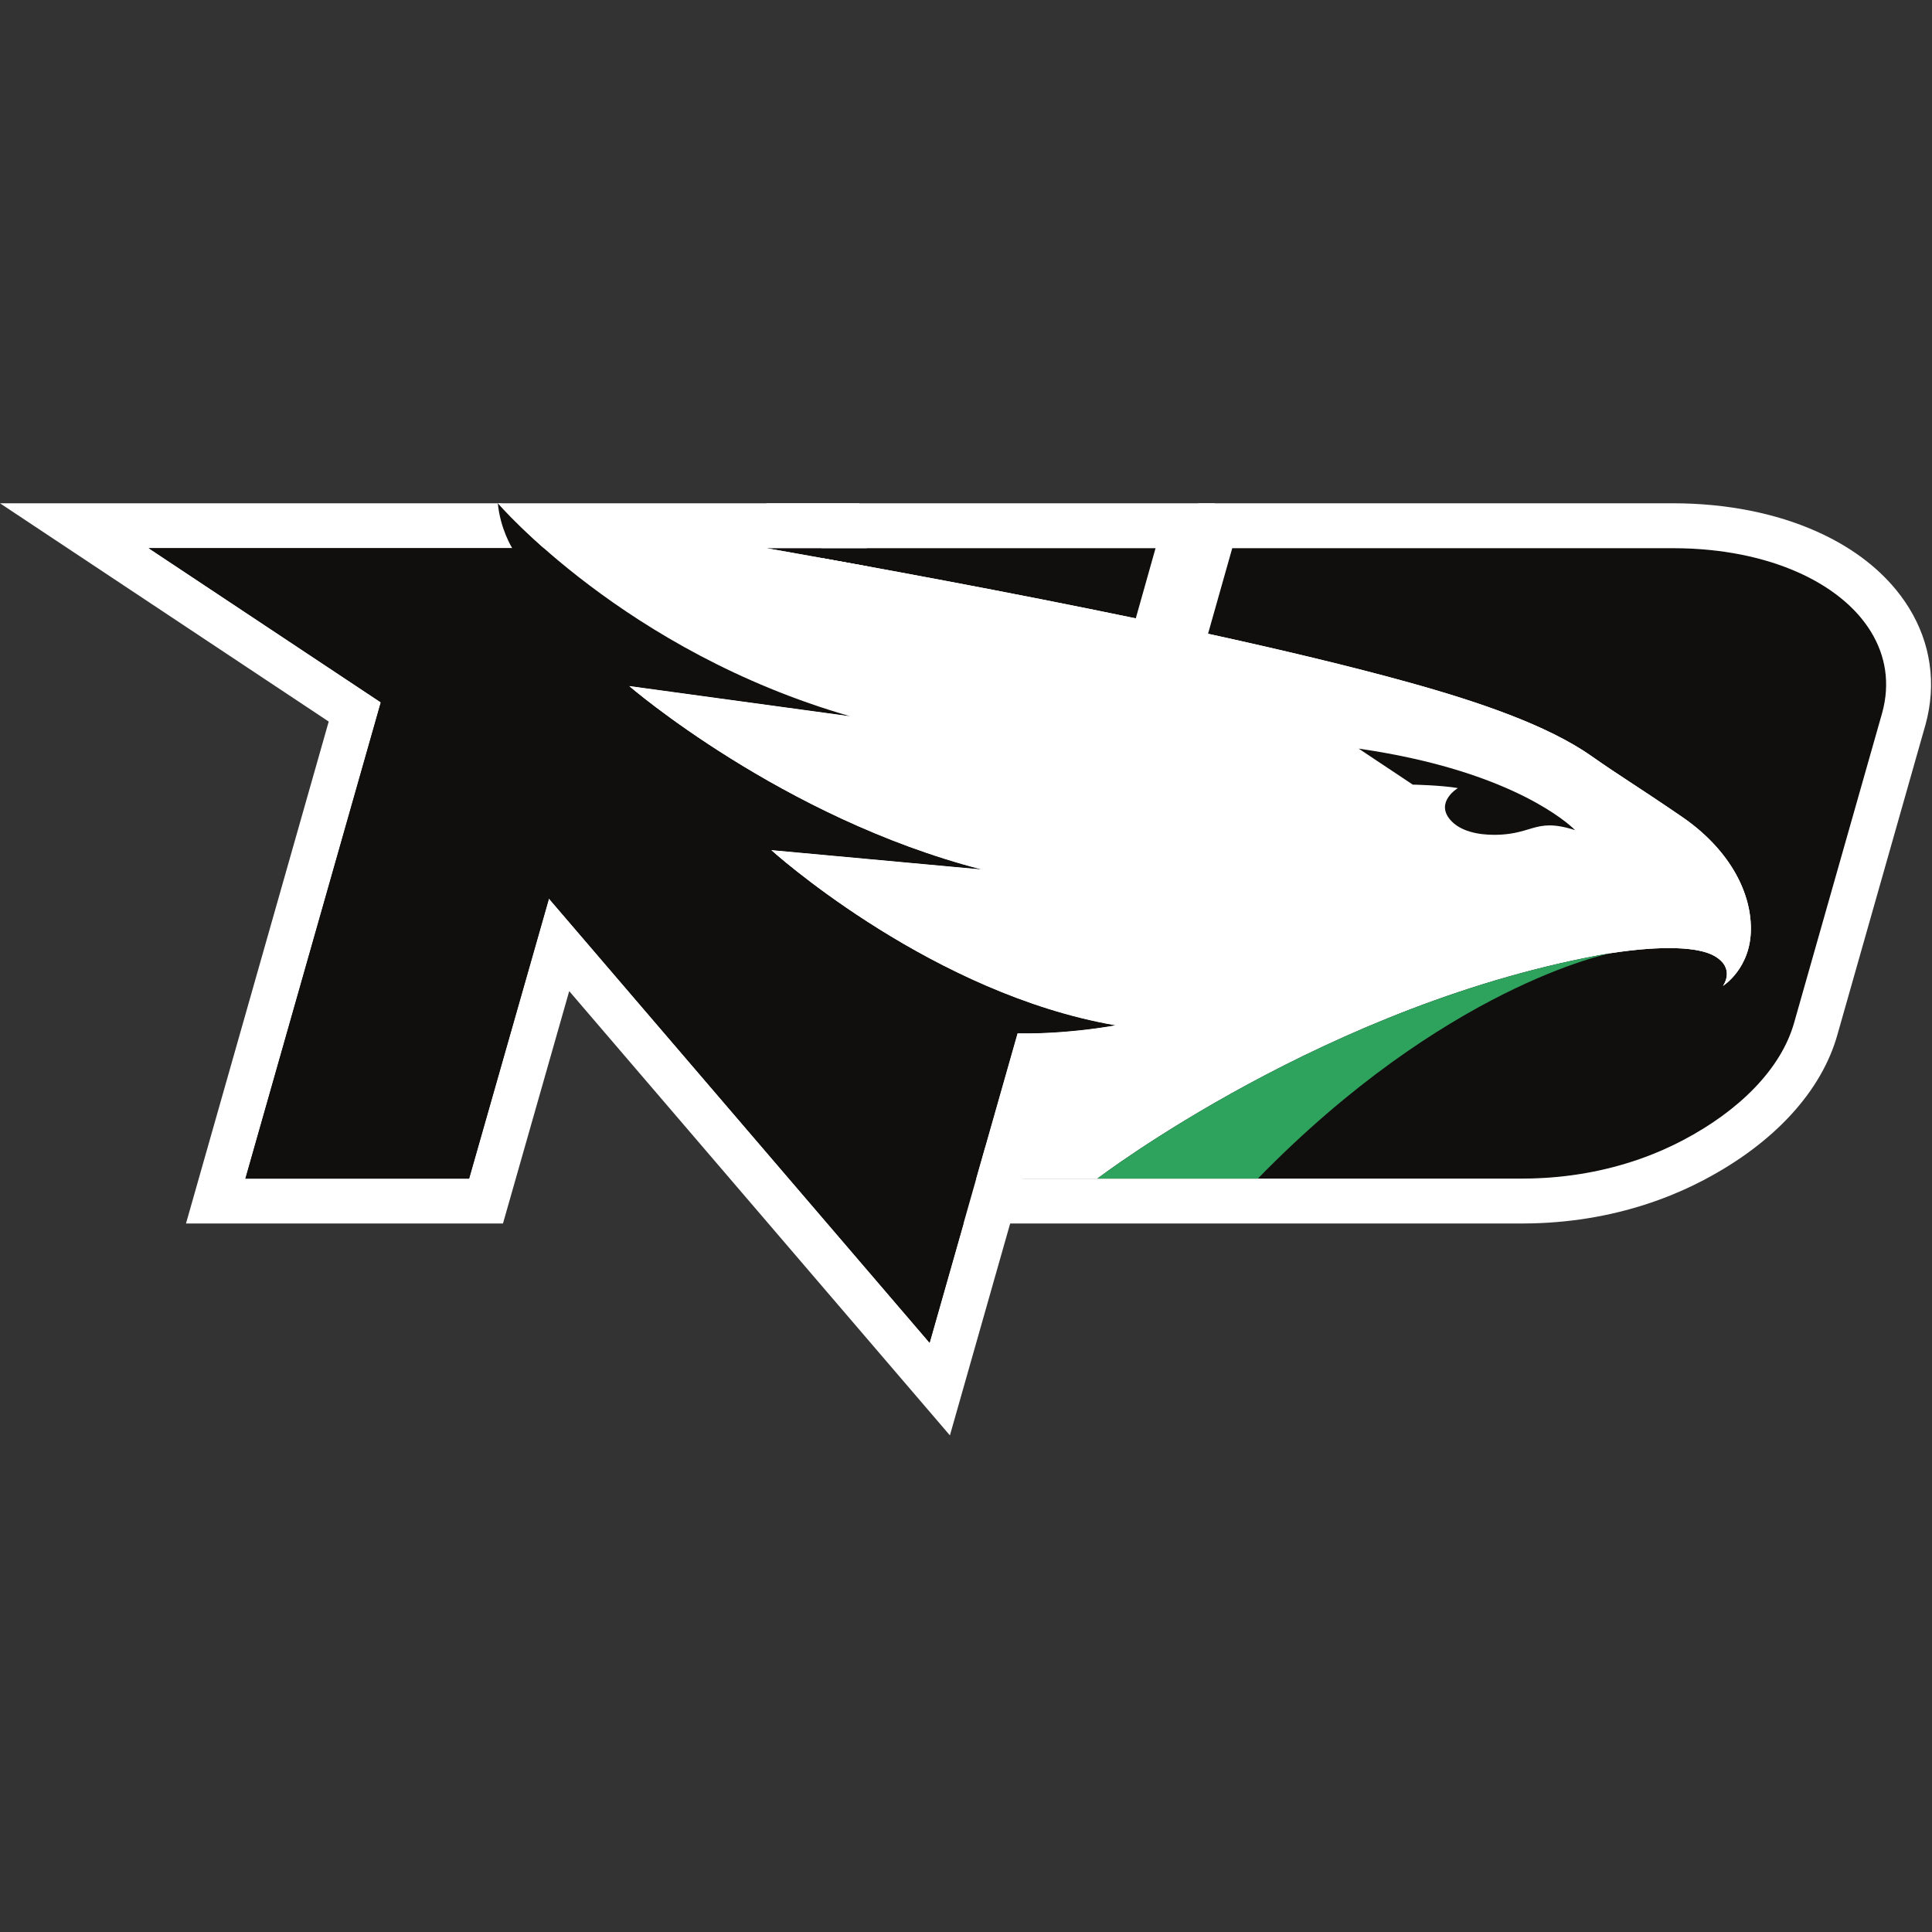
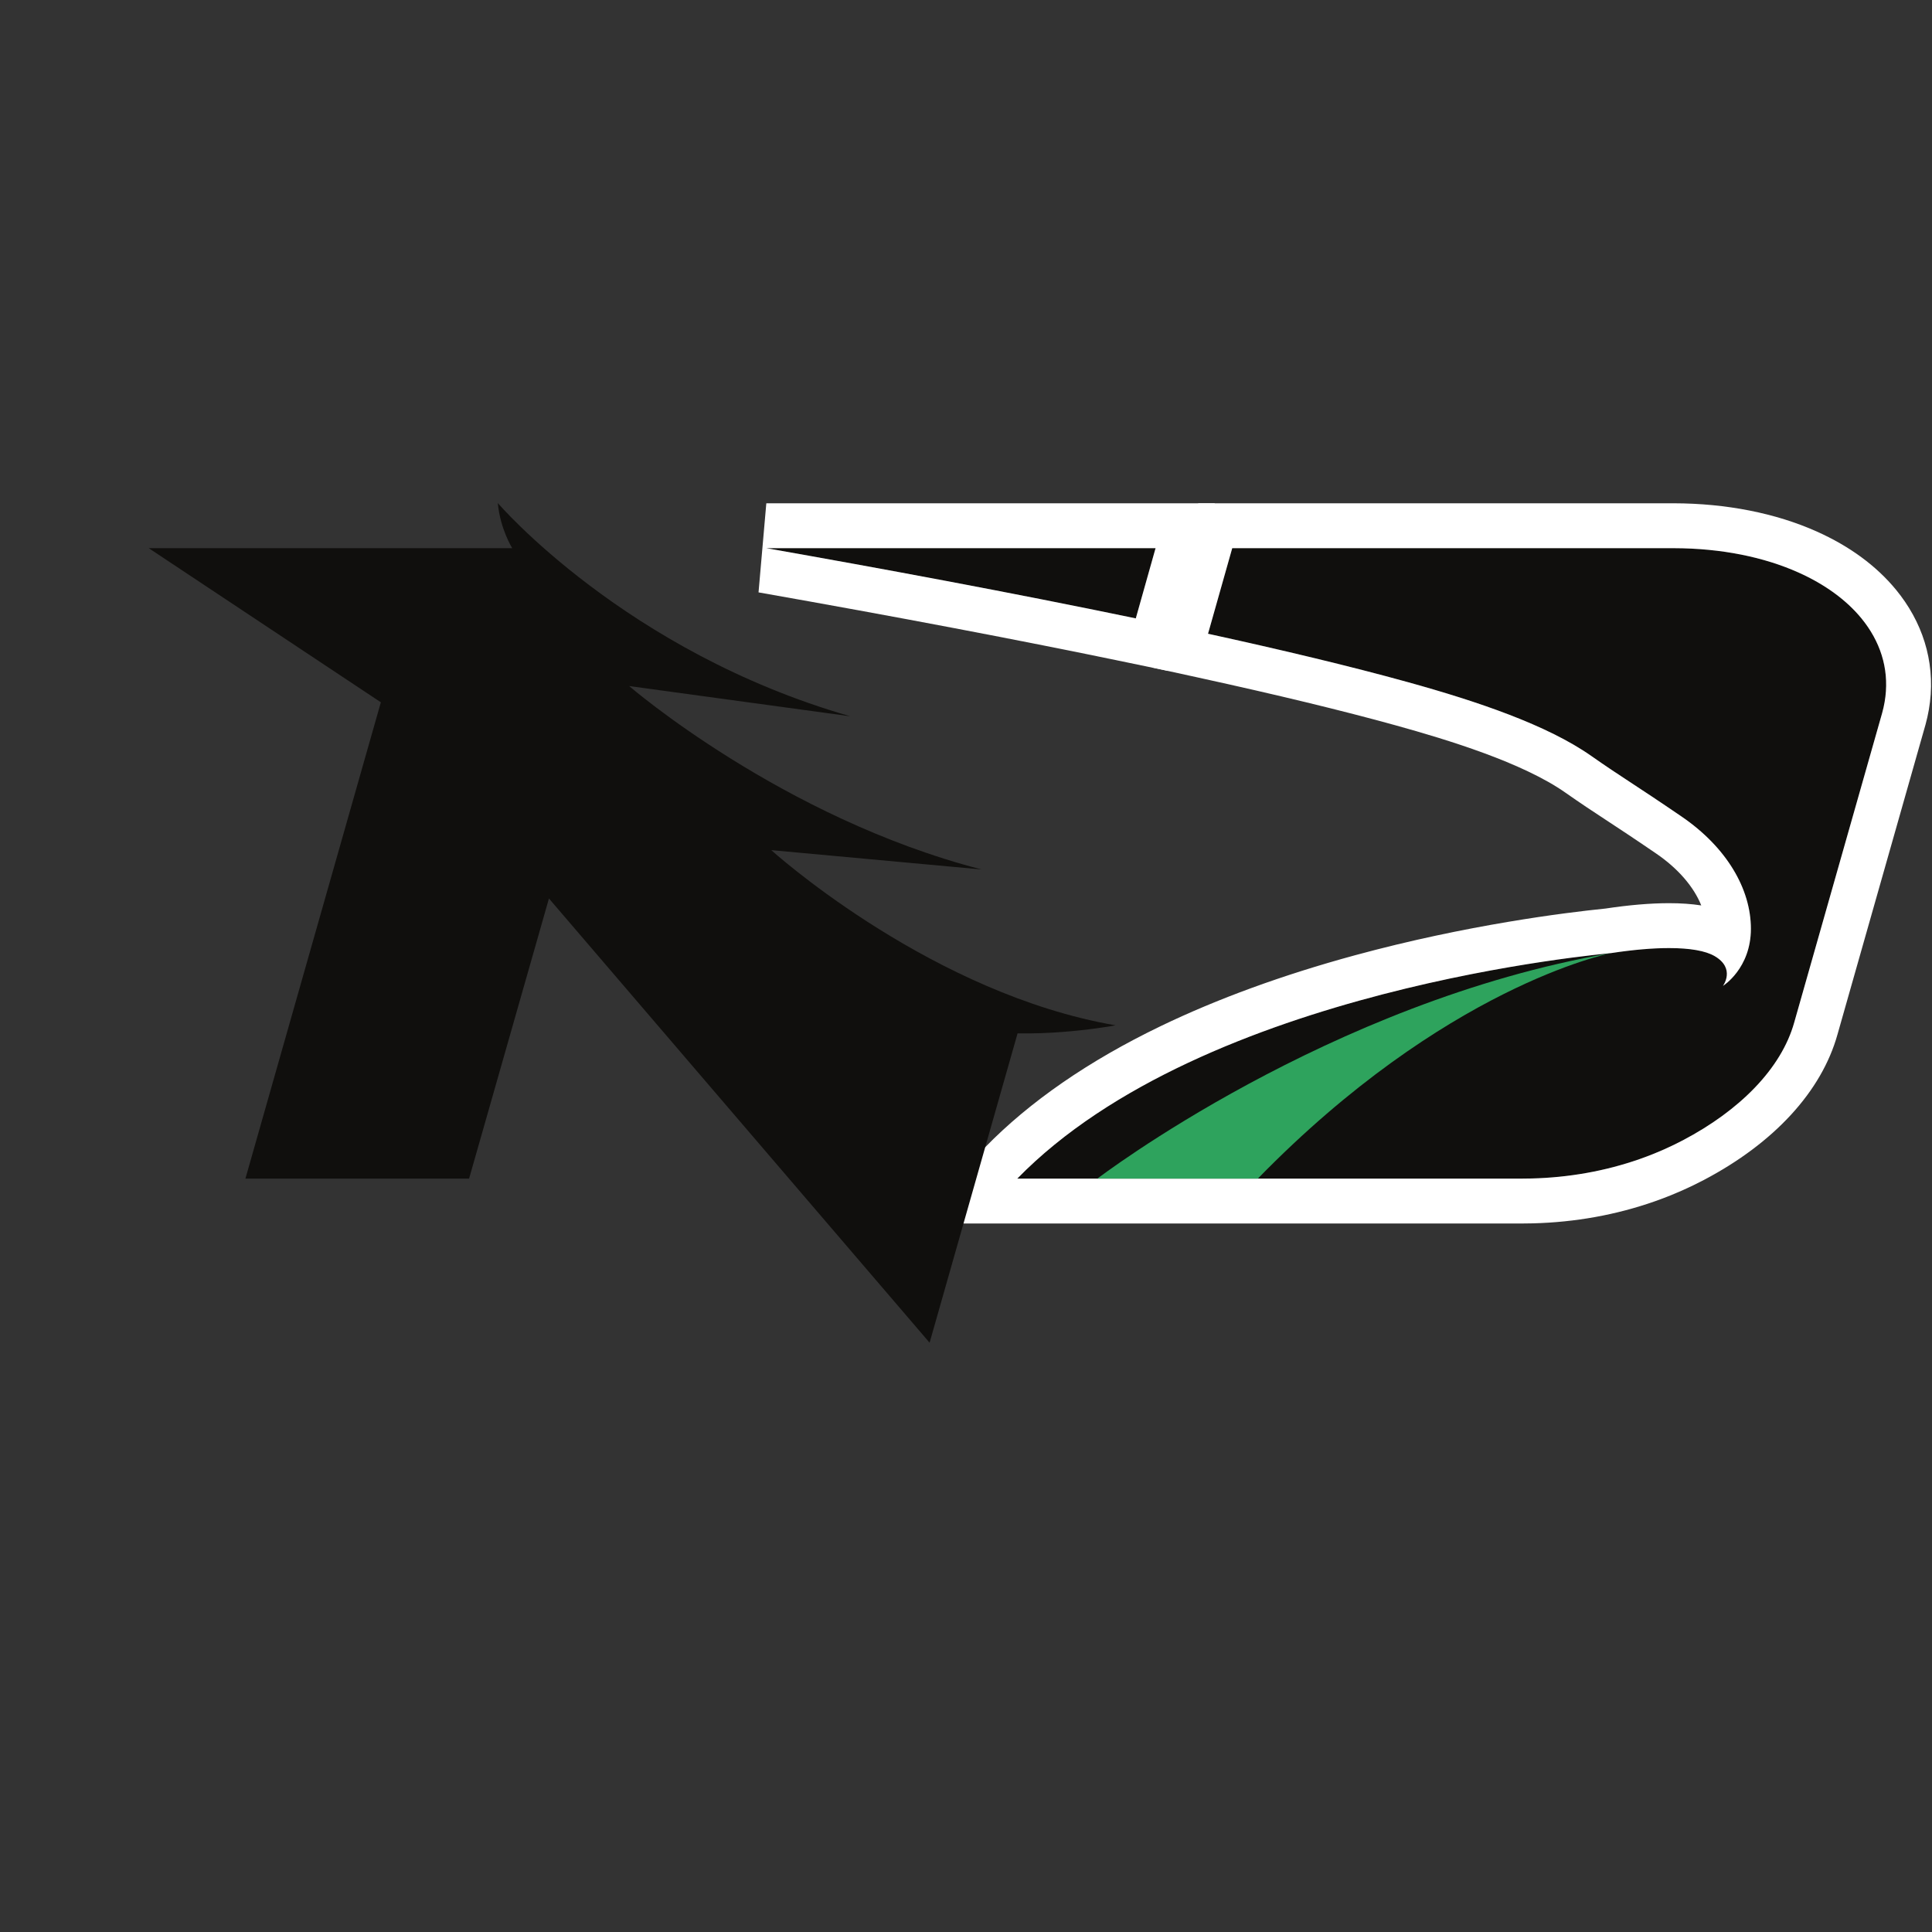
<svg xmlns="http://www.w3.org/2000/svg" width="200px" height="200px" viewBox="0 0 200 200" version="1.1">
  <rect x="0" y="0" width="200" height="200" fill="#333333" stroke="none" />
  <title>north-dakota</title>
  <desc>Created with Sketch.</desc>
  <g id="north-dakota" stroke="none" stroke-width="1" fill="none" fill-rule="evenodd">
    <g id="north-dakota_BGD" transform="translate(0, -0)">
      <g id="north-dakota" transform="translate(0, 52)">
        <g id="g10" transform="translate(100, 48.307) scale(-1, 1) rotate(-180) translate(-100, -48.307) translate(0, 0.024)" fill-rule="nonzero">
          <g id="g12">
-             <path d="M88.014,74.442 L65.131,77.569 C65.131,77.569 80.938,63.921 101.616,58.583 L79.842,60.584 C79.842,60.584 95.196,46.682 113.685,42.793 C114.282,42.667 114.883,42.552 115.487,42.448 C115.487,42.448 114.728,42.305 113.499,42.137 C111.589,41.876 108.531,41.555 105.339,41.617 L96.232,9.594 L56.827,55.579 L48.56,26.581 L25.406,26.581 L39.426,75.888 L15.398,91.843 L85.023,91.843 L88.014,74.442" id="path14" fill="#100F0D" />
-             <path d="M88.939,96.489 L0,96.489 L12.827,87.972 L34.028,73.894 L20.937,27.851 L19.254,21.934 L25.406,21.934 L48.56,21.934 L52.067,21.934 L53.029,25.307 L58.925,45.99 L92.703,6.571 L98.334,0 L100.701,8.323 L108.867,37.035 C110.939,37.142 112.787,37.35 114.127,37.533 C115.436,37.712 116.26,37.865 116.349,37.882 L141.647,42.66 L116.276,47.027 C115.737,47.12 115.188,47.225 114.641,47.34 C108.096,48.717 101.929,51.475 96.808,54.359 L101.191,53.956 L102.778,63.082 C98.366,64.221 93.814,65.865 89.249,67.969 C87.742,68.664 86.231,69.409 84.725,70.201 L87.385,69.838 L93.668,68.979 L92.593,75.229 L89.602,92.63 L88.939,96.489 L88.939,96.489 Z M85.023,91.843 L88.014,74.442 L65.131,77.569 C65.131,77.569 80.938,63.921 101.616,58.583 L79.842,60.584 C79.842,60.584 95.196,46.682 113.685,42.793 C114.282,42.667 114.883,42.552 115.487,42.448 C115.487,42.448 114.728,42.305 113.499,42.137 C111.751,41.898 109.04,41.609 106.145,41.609 C105.878,41.609 105.609,41.612 105.339,41.617 L96.232,9.594 L56.827,55.579 L48.56,26.581 L25.406,26.581 L39.426,75.888 L15.398,91.843 L85.023,91.843 L85.023,91.843 Z" id="path16" fill="#FFFFFF" />
            <g id="g18" transform="translate(105.299, 26.58)" fill="#100F0D">
              <path d="M88.373,56.631 C88.277,56.788 88.176,56.942 88.071,57.095 C87.864,57.402 87.638,57.701 87.398,57.995 C85.835,59.901 83.608,61.525 80.861,62.752 C77.32,64.334 72.918,65.254 67.964,65.263 L22.262,65.263 L22.26,65.263 L19.755,56.404 C27.358,54.742 34.464,53.05 40.41,51.403 C47.726,49.377 54.881,46.946 59.428,43.755 C62.513,41.589 63.88,40.828 68.776,37.482 C73.445,34.293 75.953,29.983 75.953,25.865 C75.953,21.748 73.062,19.952 73.062,19.952 C73.062,19.952 74.407,21.752 72.193,23.039 C70.53,24.007 66.739,24.145 61.5,23.349 C61.093,23.271 19.347,19.828 0.009,0.001 L52.169,0.001 C52.533,-0 52.897,0.004 53.261,0.014 C57.076,0.112 60.858,0.768 64.441,2.025 C64.951,2.204 65.46,2.396 65.963,2.6 C66.635,2.872 67.297,3.166 67.951,3.482 C68.278,3.641 68.602,3.804 68.925,3.974 C74.778,7.051 79.107,11.386 80.442,16.177 L89.54,48.195 C90.388,51.249 89.908,54.133 88.373,56.631" id="path20" />
            </g>
            <g id="g22" transform="translate(94.284, 21.928)" fill="#FFFFFF">
              <path d="M78.986,74.562 L78.982,74.562 L78.978,74.562 L33.276,74.562 L29.762,74.562 L28.805,71.18 L26.299,62.32 L24.956,57.57 L29.778,56.516 C37.866,54.749 44.732,53.088 50.186,51.577 C55.611,50.074 63.337,47.717 67.773,44.604 C69.4,43.462 70.583,42.686 71.953,41.787 C73.286,40.912 74.797,39.92 77.17,38.298 C79.438,36.748 81.063,34.85 81.83,32.932 C80.834,33.087 79.725,33.165 78.495,33.165 C76.574,33.165 74.356,32.977 71.9,32.607 C71.864,32.604 71.819,32.599 71.765,32.593 C67.883,32.198 57.6,30.937 45.96,27.767 C38.506,25.737 31.741,23.269 25.856,20.431 C18.424,16.848 12.314,12.631 7.698,7.897 L0.002,0.006 L11.024,0.007 L63.184,0.007 L63.272,0.006 C63.644,0.006 64.022,0.011 64.394,0.021 C68.777,0.133 73.016,0.897 76.993,2.292 C77.575,2.496 78.158,2.716 78.725,2.946 C79.489,3.256 80.25,3.595 80.99,3.952 C81.366,4.134 81.74,4.323 82.103,4.514 C89.377,8.338 94.287,13.686 95.931,19.573 L105.024,51.577 L105.028,51.59 L105.033,51.603 C105.621,53.726 105.767,55.859 105.463,57.943 C105.169,59.968 104.455,61.911 103.344,63.718 C103.208,63.94 103.068,64.156 102.926,64.364 C102.644,64.778 102.335,65.192 102.007,65.592 C99.965,68.08 97.196,70.117 93.771,71.647 C89.525,73.543 84.413,74.552 78.986,74.562 L78.986,74.562 Z M78.978,69.915 C83.933,69.906 88.336,68.986 91.876,67.404 C94.622,66.177 96.849,64.553 98.413,62.647 C98.653,62.353 98.878,62.054 99.086,61.747 C99.192,61.594 99.291,61.44 99.387,61.283 C100.923,58.785 101.403,55.901 100.555,52.847 L91.457,20.83 C90.123,16.038 85.792,11.703 79.94,8.626 C79.617,8.456 79.294,8.293 78.966,8.135 C78.313,7.818 77.649,7.524 76.978,7.252 C76.475,7.048 75.966,6.856 75.456,6.677 C71.873,5.42 68.091,4.764 64.275,4.666 C63.941,4.657 63.606,4.653 63.272,4.653 C63.243,4.653 63.213,4.653 63.184,4.653 L11.024,4.653 C30.361,24.48 72.108,27.923 72.515,28.001 C74.803,28.349 76.815,28.518 78.495,28.518 C80.66,28.518 82.271,28.236 83.208,27.691 C85.422,26.404 84.077,24.604 84.077,24.604 C84.077,24.604 86.968,26.4 86.968,30.517 C86.968,34.635 84.46,38.945 79.792,42.134 C74.895,45.48 73.528,46.241 70.443,48.407 C65.897,51.598 58.742,54.029 51.426,56.055 C45.479,57.702 38.373,59.394 30.77,61.056 L33.276,69.915 L33.276,69.915 L78.978,69.915 L78.978,69.915 Z" id="path24" />
            </g>
            <path d="M79.329,91.843 C90.897,89.805 104.626,87.267 117.577,84.575 L119.624,91.843 L119.624,91.843 L79.329,91.843" id="path26" fill="#100F0D" />
            <path d="M125.76,96.489 L119.624,96.489 L119.624,96.489 L79.329,96.489 L78.523,87.267 C92.768,84.757 105.59,82.321 116.631,80.026 L120.875,79.144 L122.049,83.315 L124.097,90.583 L125.76,96.489 L125.76,96.489 Z M119.624,91.843 L117.577,84.575 C104.626,87.267 90.897,89.805 79.329,91.843 L119.624,91.843 L119.624,91.843 L119.624,91.843 Z" id="path28" fill="#FFFFFF" />
            <path d="M113.685,42.793 C95.196,46.682 79.842,60.584 79.842,60.584 L101.616,58.583 C80.938,63.921 65.131,77.569 65.131,77.569 L88.014,74.442 C64.698,81.133 51.532,96.515 51.532,96.515 C51.783,93.816 53.025,91.843 53.025,91.843 L15.398,91.843 L39.426,75.888 L25.406,26.581 L48.56,26.581 L56.827,55.579 L96.232,9.594 L105.339,41.617 C108.531,41.555 111.589,41.876 113.499,42.137 C114.728,42.305 115.487,42.448 115.487,42.448 C114.883,42.552 114.282,42.667 113.685,42.793" id="path30" fill="#100F0D" />
            <g id="g32" transform="translate(51.529, 26.576)" fill="#FFFFFF">
-               <path d="M115.225,23.346 L115.251,23.35 L115.27,23.352 C120.509,24.148 124.3,24.01 125.963,23.043 C128.176,21.755 126.831,19.956 126.831,19.956 C126.831,19.956 129.722,21.751 129.722,25.869 C129.722,29.986 127.214,34.297 122.546,37.486 C117.65,40.831 116.283,41.592 113.197,43.758 C108.651,46.949 101.496,49.38 94.18,51.406 C88.234,53.053 81.127,54.746 73.525,56.407 C71.077,56.942 68.577,57.473 66.048,57.999 C53.097,60.69 39.369,63.228 27.8,65.267 C11.845,68.078 0.003,69.938 0.003,69.938 C0.003,69.938 13.17,54.557 36.485,47.865 L13.602,50.992 C13.602,50.992 29.409,37.344 50.087,32.007 L28.313,34.008 C28.313,34.008 43.667,20.106 62.156,16.217 C62.753,16.091 63.353,15.976 63.958,15.872 C63.958,15.872 63.199,15.729 61.97,15.561 C60.06,15.3 57.002,14.979 53.81,15.041 L49.534,0.004 L49.534,0.004 L57.569,0.004 L62.072,0.004 C62.072,0.004 86.011,18.312 115.225,23.346" id="path34" />
-             </g>
-             <path d="M150.922,67.009 C150.922,67.009 148.553,65.589 150.114,63.741 C151.142,62.525 153.041,62.162 154.718,62.169 C155.277,62.171 155.811,62.214 156.28,62.28 C156.658,62.334 156.99,62.404 157.298,62.48 C157.59,62.552 157.857,62.63 158.112,62.706 C158.735,62.893 159.29,63.069 159.956,63.126 C160.107,63.139 160.264,63.147 160.43,63.146 C161.114,63.143 161.935,63.011 163.048,62.657 L163.049,62.657 C163.049,62.657 161.873,63.909 159.009,65.499 C158.844,65.591 158.676,65.683 158.5,65.776 C158.124,65.976 157.727,66.179 157.298,66.386 C155.439,67.282 153.078,68.228 150.123,69.087 C148.983,69.418 147.755,69.737 146.433,70.034 C144.674,70.431 142.748,70.79 140.648,71.094 L146.248,67.366 C146.248,67.366 149.142,67.31 150.922,67.009" id="path36" fill="#100F0D" />
+               </g>
            <g id="g38" transform="translate(113.597, 26.575)" fill="#2EA35D">
              <path d="M0.004,0.005 C0.004,0.005 23.942,18.313 53.156,23.346 L53.183,23.351 L53.202,23.353 C52.794,23.275 35.952,19.832 16.613,0.005 L0.004,0.005" id="path40" />
            </g>
          </g>
        </g>
      </g>
    </g>
  </g>
</svg>